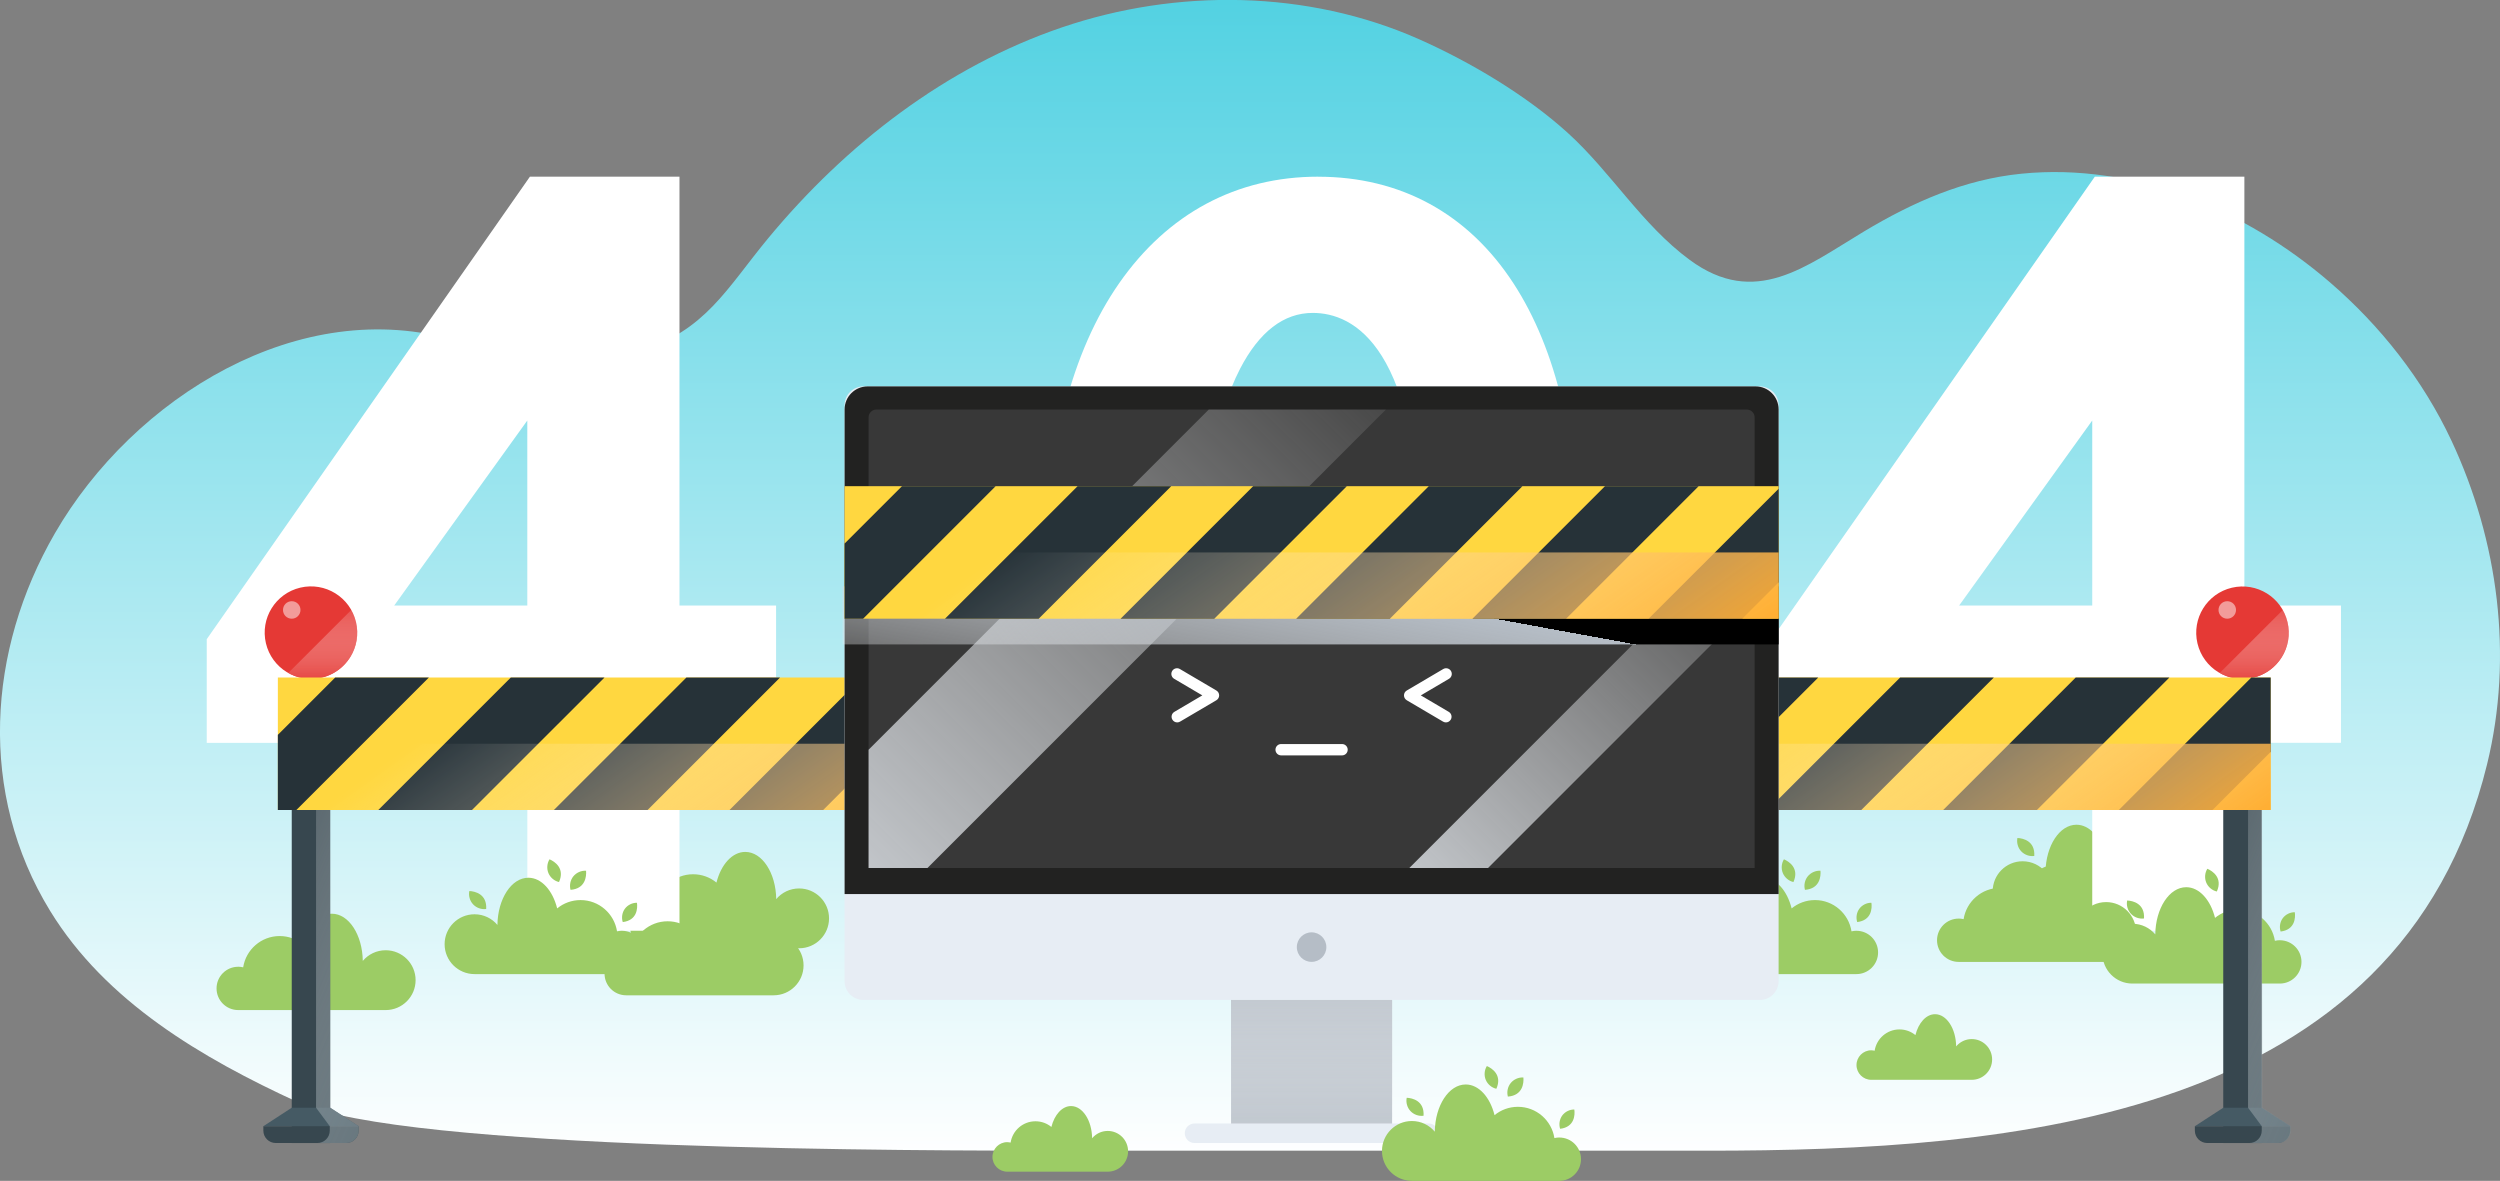
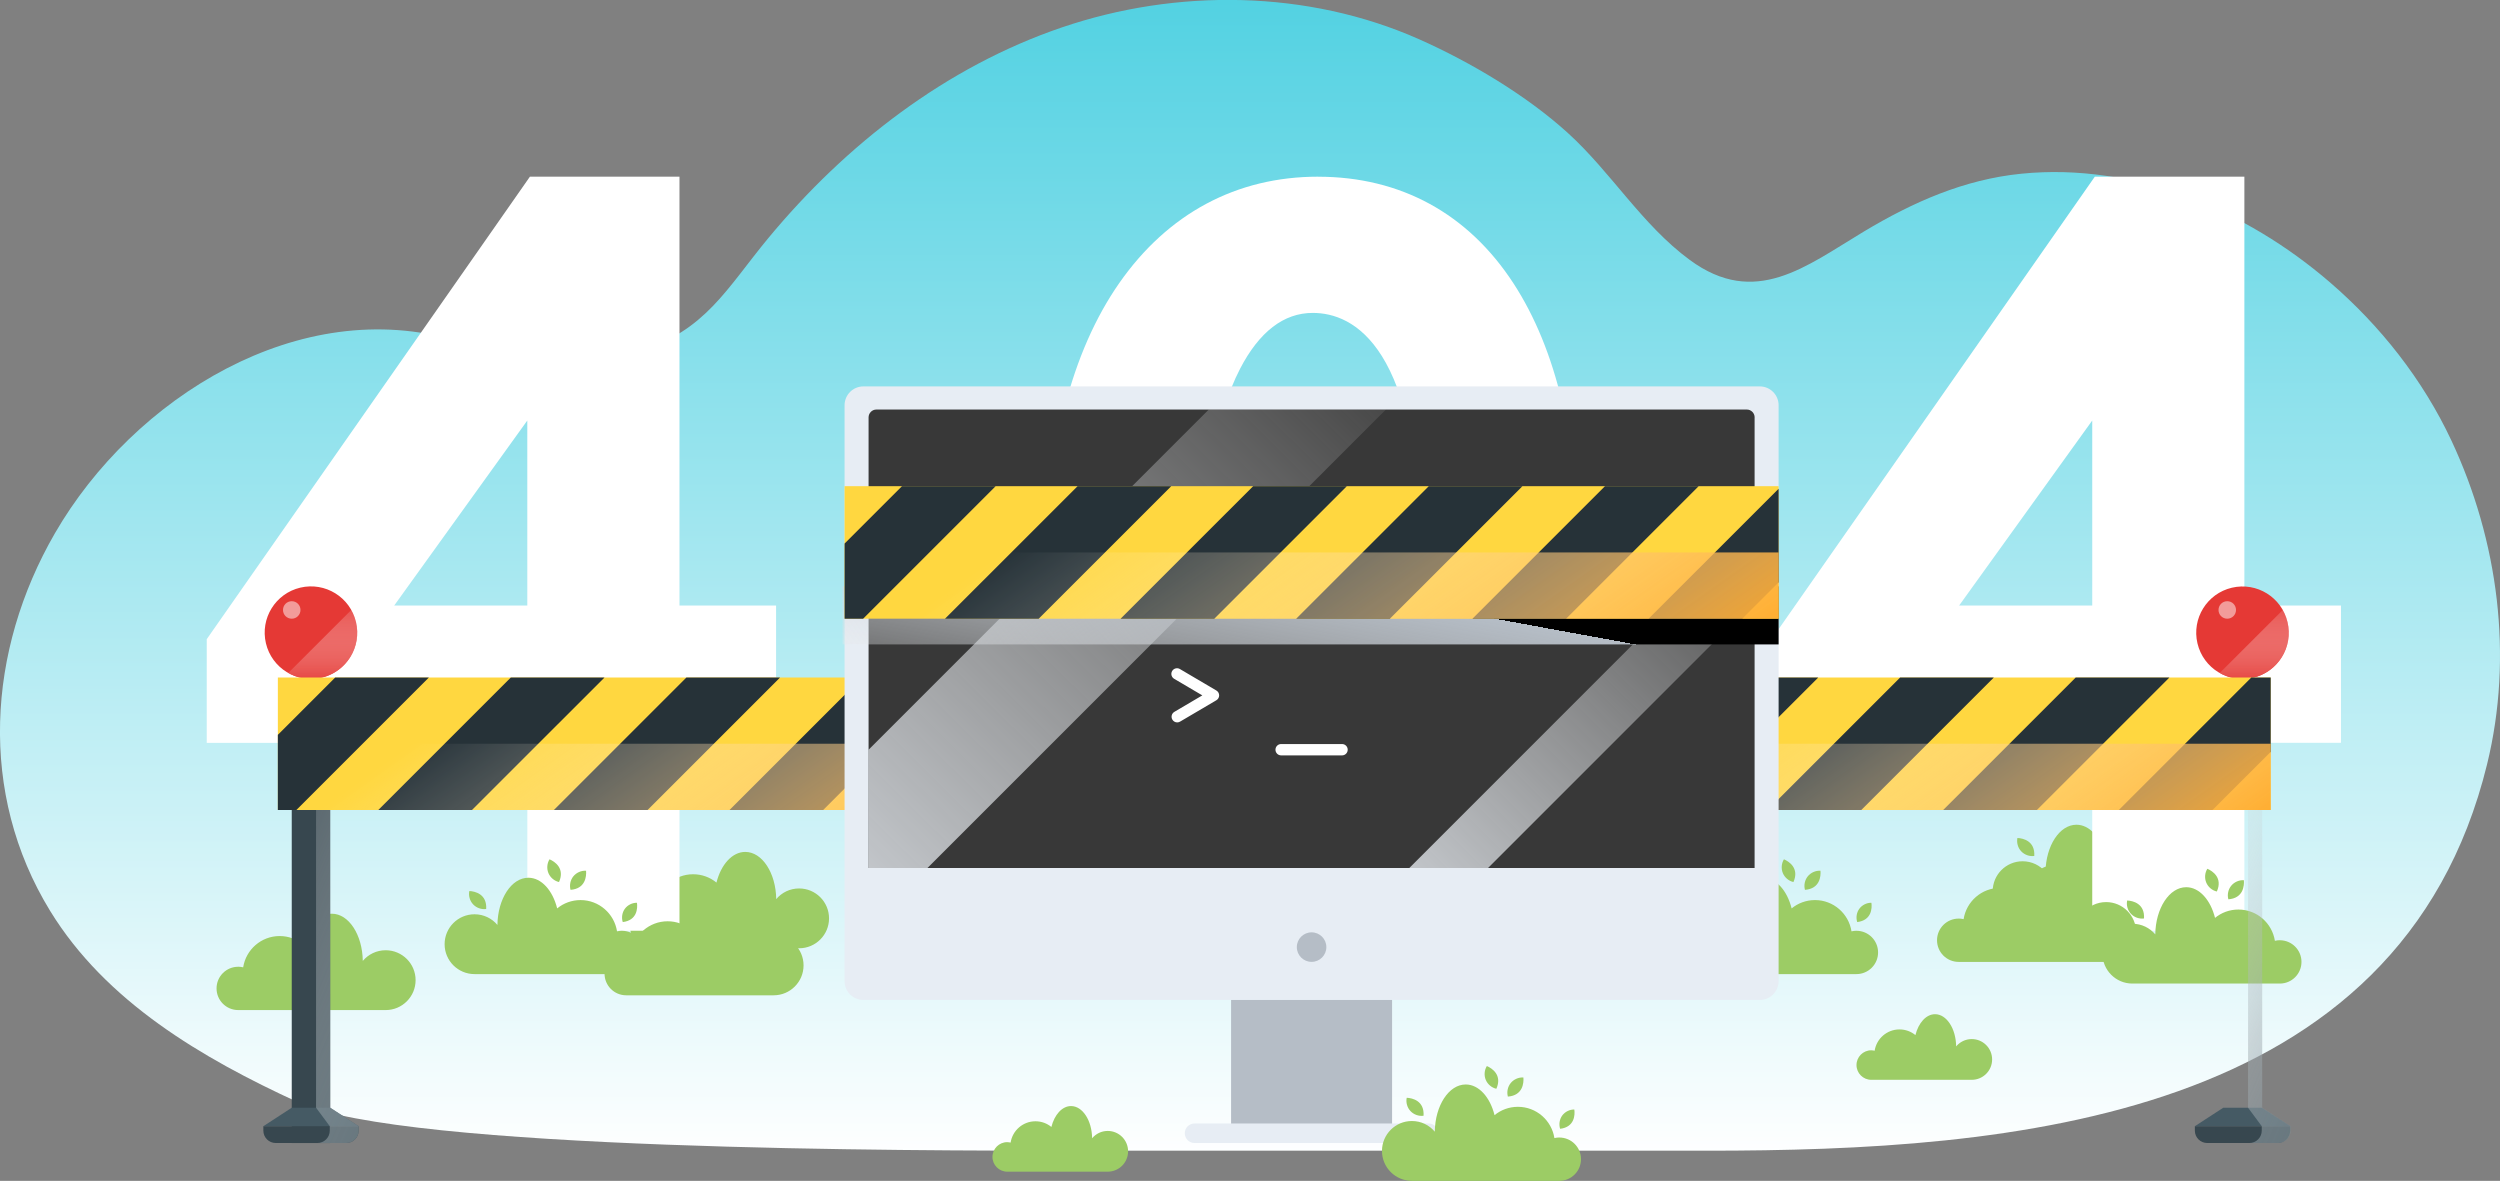
<svg xmlns="http://www.w3.org/2000/svg" xmlns:xlink="http://www.w3.org/1999/xlink" viewBox="0 0 660.25 311.86">
  <rect x="0" y="0" width="660.25" height="311.86" fill="#808080" stroke="none" />
  <defs>
    <style>.cls-1{fill:url(#linear-gradient);}.cls-2{fill:#e7edf4;}.cls-3,.cls-4{fill:#fff;}.cls-5{fill:#ffd740;}.cls-6{fill:#e53935;}.cls-7{fill:#9ccc65;}.cls-8{fill:#b5bdc6;}.cls-9{fill:#222221;}.cls-10{fill:#37474f;}.cls-11{fill:#455a64;}.cls-12{fill:#263238;}.cls-13{fill:#383838;}.cls-4{opacity:.5;}.cls-4,.cls-14,.cls-15{mix-blend-mode:soft-light;}.cls-16{fill:url(#linear-gradient-6);}.cls-16,.cls-17,.cls-18,.cls-19,.cls-20,.cls-21,.cls-22,.cls-23,.cls-24{mix-blend-mode:multiply;}.cls-17{fill:url(#linear-gradient-7);}.cls-18{fill:url(#linear-gradient-5);}.cls-19{fill:url(#linear-gradient-8);}.cls-20{fill:url(#linear-gradient-4);}.cls-21{fill:url(#linear-gradient-2);}.cls-22{fill:url(#linear-gradient-3);}.cls-14{fill:url(#linear-gradient-10);}.cls-15{fill:url(#linear-gradient-9);}.cls-25{isolation:isolate;}.cls-23{fill:url(#linear-gradient-12);}.cls-24{fill:url(#linear-gradient-11);}</style>
    <linearGradient id="linear-gradient" x1="330.13" y1="306.58" x2="330.13" y2="-10.12" gradientUnits="userSpaceOnUse">
      <stop offset="0" stop-color="#fff" />
      <stop offset="1" stop-color="#4dd0e1" />
      <stop offset="1" stop-color="#000" />
    </linearGradient>
    <linearGradient id="linear-gradient-2" x1="51.39" y1="226.08" x2="145.14" y2="265.92" gradientUnits="userSpaceOnUse">
      <stop offset="0" stop-color="#fff" stop-opacity="0" />
      <stop offset="1" stop-color="#455a64" />
      <stop offset="1" stop-color="#ffa726" />
      <stop offset="1" stop-color="#000" />
    </linearGradient>
    <linearGradient id="linear-gradient-3" x1="85.24" y1="156.5" x2="85.24" y2="181.44" gradientUnits="userSpaceOnUse">
      <stop offset="0" stop-color="#fff" stop-opacity="0" />
      <stop offset="1" stop-color="#e53935" />
      <stop offset="1" stop-color="#455a64" />
      <stop offset="1" stop-color="#ffa726" />
      <stop offset="1" stop-color="#000" />
    </linearGradient>
    <linearGradient id="linear-gradient-4" x1="149.51" y1="167.53" x2="218.46" y2="264.56" gradientUnits="userSpaceOnUse">
      <stop offset="0" stop-color="#fff" stop-opacity="0" />
      <stop offset="1" stop-color="#ffa726" />
      <stop offset="1" stop-color="#000" />
    </linearGradient>
    <linearGradient id="linear-gradient-5" x1="561.62" y1="226.08" x2="655.37" y2="265.92" xlink:href="#linear-gradient-2" />
    <linearGradient id="linear-gradient-6" x1="595.36" y1="156.5" x2="595.36" y2="181.44" xlink:href="#linear-gradient-3" />
    <linearGradient id="linear-gradient-7" x1="470.06" y1="167.53" x2="539" y2="264.56" xlink:href="#linear-gradient-4" />
    <linearGradient id="linear-gradient-8" x1="346.39" y1="310.54" x2="346.39" y2="247.78" gradientUnits="userSpaceOnUse">
      <stop offset="0" stop-color="#fff" stop-opacity="0" />
      <stop offset="1" stop-color="#b5bdc6" />
      <stop offset="1" stop-color="#e7edf4" />
      <stop offset="1" stop-color="#000" />
    </linearGradient>
    <linearGradient id="linear-gradient-9" x1="370.03" y1="80.02" x2="180.41" y2="271.6" gradientUnits="userSpaceOnUse">
      <stop offset="0" stop-color="#fff" stop-opacity="0" />
      <stop offset="1" stop-color="#e7edf4" />
      <stop offset="1" stop-color="#000" />
    </linearGradient>
    <linearGradient id="linear-gradient-10" x1="479.73" y1="131.46" x2="345.47" y2="267.11" xlink:href="#linear-gradient-9" />
    <linearGradient id="linear-gradient-11" x1="337.21" y1="211.25" x2="347.55" y2="154.75" xlink:href="#linear-gradient-8" />
    <linearGradient id="linear-gradient-12" x1="314.89" y1="110.32" x2="396.08" y2="224.59" xlink:href="#linear-gradient-4" />
  </defs>
  <g class="cls-25">
    <g id="Objects">
      <g>
        <path class="cls-1" d="M78.77,291.14c-25.55-11.74-50.85-26.61-65.54-50.59-19-31.01-16.63-68.74,1.27-99.71,20.67-35.76,64.65-63.29,106.25-50.78,15.36,4.62,32.21,7.44,47.91,2.72,17.64-5.3,23.23-16.59,34.3-29.96,20.5-24.72,46.85-45.14,77.45-55.57,30.34-10.34,64.94-9.96,94.41,3.13,13.5,6,28.26,14.77,39.21,24.7,11.51,10.44,19.6,24.28,32.24,33.57,17.29,12.72,30.68,1.68,45.93-7.47,12.96-7.77,26.49-13.8,41.72-15.31,29.68-2.95,59.18,9.54,81.39,28.67,13.39,11.53,24.59,25.77,32.1,41.79,12.4,26.43,16.41,57.02,9.43,85.51-23.04,94.13-125.72,102.06-206.04,102.06h-168.2c-40.32,0-176,0-203.82-12.77Z" />
        <path class="cls-7" d="M172.1,238.99c.45,0,.89,.07,1.31,.16,.73-4.67,4.76-8.26,9.64-8.26,2.34,0,4.49,.82,6.17,2.2,1.19-4.74,4.14-8.1,7.61-8.1,4.46,0,8.08,5.56,8.17,12.47,1.45-1.73,3.62-2.82,6.05-2.82,4.36,0,7.9,3.54,7.9,7.9s-3.54,7.9-7.9,7.9h-38.94c-3.16,0-5.72-2.56-5.72-5.72s2.56-5.72,5.72-5.72Z" />
        <g>
          <path class="cls-7" d="M573.12,231.81c-.45,0-.89,.06-1.31,.16-.73-4.67-4.76-8.26-9.64-8.26-2.34,0-4.49,.82-6.17,2.2-1.19-4.74-4.14-8.1-7.61-8.1-4.46,0-8.08,5.56-8.17,12.47-1.45-1.73-3.62-2.82-6.05-2.82-4.36,0-7.9,3.54-7.9,7.9s3.54,7.9,7.9,7.9h38.94c3.16,0,5.72-2.56,5.72-5.72s-2.56-5.72-5.72-5.72Z" />
          <path class="cls-7" d="M573.32,229.51c-.38-1.17-.17-2.53,.56-3.52,.73-.99,1.96-1.6,3.19-1.58,.2,1.45,.06,4.64-3.76,5.1Z" />
          <path class="cls-7" d="M559.52,221.01c-.34-1.22-.05-2.6,.75-3.58,.8-.98,2.09-1.55,3.35-1.47,.13,1.5-.17,4.76-4.11,5.05Z" />
          <path class="cls-7" d="M537.25,226.06c-1.26,.17-2.58-.3-3.45-1.23-.87-.92-1.25-2.28-1-3.52,1.5,.07,4.7,.8,4.45,4.75Z" />
          <path class="cls-7" d="M556.48,218.95c-1.24-.28-2.31-1.19-2.8-2.36-.49-1.17-.38-2.57,.29-3.65,1.38,.59,4.12,2.4,2.51,6Z" />
        </g>
        <path class="cls-3" d="M609.8,159.93h-17.06V46.66h-39.5l-2.52,3.61-81.31,116.35-1.52,2.18v27.38h84.67v49.62h40.18v-49.62h25.51v-36.26h-8.46Zm-92.4,0l35.16-48.87v48.87h-35.16Z" />
        <path class="cls-3" d="M348.1,46.66c-21.51,0-39.66,9.71-52.49,28.08-12.64,18.1-19.33,44.08-19.33,75.15v.08c.29,30.73,6.65,56.33,18.41,74.03,12.17,18.31,29.57,27.99,50.33,27.99,22.84,0,41.46-9.9,53.87-28.63,11.91-17.98,17.95-43.55,17.95-75.99,0-30.64-5.75-55.03-17.1-72.49-11.99-18.45-29.84-28.21-51.64-28.21Zm-20.63,50.79c5.09-9.83,11.56-14.81,19.23-14.81,10.66,0,28.55,8.55,28.55,65.84,0,22.21-2.9,40.14-8.38,51.86-7.33,15.67-17.2,15.67-20.45,15.67-7.87,0-14.39-4.97-19.38-14.76-6-11.77-9.17-29.43-9.17-51.08s3.32-40.58,9.6-52.71Z" />
        <path class="cls-3" d="M179.45,159.93V46.66h-39.5l-2.52,3.61L56.12,166.63l-1.52,2.18v27.38h84.67v49.62h40.18v-49.62h25.51v-36.26h-25.51Zm-75.35,0l35.16-48.87v48.87h-35.16Z" />
        <g>
          <path class="cls-7" d="M164.27,245.81c-.45,0-.89,.07-1.31,.16-.73-4.67-4.76-8.26-9.64-8.26-2.34,0-4.49,.82-6.17,2.2-1.19-4.74-4.14-8.1-7.61-8.1-4.46,0-8.08,5.56-8.17,12.47-1.45-1.73-3.62-2.82-6.05-2.82-4.36,0-7.9,3.54-7.9,7.9s3.54,7.9,7.9,7.9h38.94c3.16,0,5.72-2.56,5.72-5.72s-2.56-5.72-5.72-5.72Z" />
          <path class="cls-7" d="M164.47,243.52c-.38-1.17-.17-2.53,.56-3.52,.73-.99,1.96-1.6,3.19-1.58,.2,1.45,.06,4.64-3.76,5.1Z" />
          <path class="cls-7" d="M150.68,235.01c-.34-1.22-.05-2.6,.75-3.58,.8-.98,2.09-1.55,3.35-1.47,.13,1.5-.17,4.76-4.11,5.05Z" />
          <path class="cls-7" d="M128.4,240.07c-1.26,.17-2.58-.3-3.45-1.23-.87-.92-1.25-2.28-1-3.52,1.5,.07,4.7,.8,4.45,4.75Z" />
          <path class="cls-7" d="M147.64,232.95c-1.24-.28-2.31-1.19-2.8-2.36-.49-1.17-.38-2.57,.29-3.65,1.38,.59,4.12,2.4,2.51,6Z" />
        </g>
        <g>
          <path class="cls-7" d="M490.29,245.81c-.45,0-.89,.07-1.31,.16-.73-4.67-4.76-8.26-9.64-8.26-2.34,0-4.49,.82-6.17,2.2-1.19-4.74-4.14-8.1-7.61-8.1-4.46,0-8.08,5.56-8.17,12.47-1.45-1.73-3.62-2.82-6.05-2.82-4.36,0-7.9,3.54-7.9,7.9s3.54,7.9,7.9,7.9h38.94c3.16,0,5.72-2.56,5.72-5.72s-2.56-5.72-5.72-5.72Z" />
          <path class="cls-7" d="M490.49,243.52c-.38-1.17-.17-2.53,.56-3.52,.73-.99,1.96-1.6,3.19-1.58,.2,1.45,.06,4.64-3.76,5.1Z" />
          <path class="cls-7" d="M476.69,235.01c-.34-1.22-.05-2.6,.75-3.58,.8-.98,2.09-1.55,3.35-1.47,.13,1.5-.17,4.76-4.11,5.05Z" />
          <path class="cls-7" d="M454.42,240.07c-1.26,.17-2.58-.3-3.45-1.23-.87-.92-1.25-2.28-1-3.52,1.5,.07,4.7,.8,4.45,4.75Z" />
          <path class="cls-7" d="M473.65,232.95c-1.24-.28-2.31-1.19-2.8-2.36-.49-1.17-.38-2.57,.29-3.65,1.38,.59,4.12,2.4,2.51,6Z" />
        </g>
        <g>
          <path class="cls-7" d="M602.11,248.31c-.45,0-.89,.06-1.31,.16-.73-4.67-4.76-8.26-9.64-8.26-2.34,0-4.49,.82-6.17,2.2-1.19-4.74-4.14-8.1-7.61-8.1-4.46,0-8.08,5.56-8.17,12.47-1.45-1.73-3.62-2.82-6.05-2.82-4.36,0-7.9,3.54-7.9,7.9s3.54,7.9,7.9,7.9h38.94c3.16,0,5.72-2.56,5.72-5.72s-2.56-5.72-5.72-5.72Z" />
-           <path class="cls-7" d="M602.31,246.02c-.38-1.17-.17-2.53,.56-3.52,.73-.99,1.96-1.6,3.19-1.58,.2,1.45,.06,4.64-3.76,5.1Z" />
          <path class="cls-7" d="M588.51,237.51c-.34-1.22-.05-2.6,.75-3.58,.8-.98,2.09-1.55,3.35-1.47,.13,1.5-.17,4.76-4.11,5.05Z" />
          <path class="cls-7" d="M566.23,242.57c-1.26,.17-2.58-.3-3.45-1.23-.87-.92-1.25-2.28-1-3.52,1.5,.07,4.7,.8,4.45,4.75Z" />
          <path class="cls-7" d="M585.47,235.45c-1.24-.28-2.31-1.19-2.8-2.36-.49-1.17-.38-2.57,.29-3.65,1.38,.59,4.12,2.4,2.51,6Z" />
        </g>
        <path class="cls-7" d="M165.37,251.41c.45,0,.89,.07,1.31,.16,.73-4.67,4.76-8.26,9.64-8.26,2.34,0,4.49,.82,6.17,2.2,1.19-4.74,4.14-8.1,7.61-8.1,4.46,0,8.08,5.56,8.17,12.47,1.45-1.73,3.62-2.82,6.05-2.82,4.36,0,7.9,3.54,7.9,7.9s-3.54,7.9-7.9,7.9h-38.94c-3.16,0-5.72-2.56-5.72-5.72s2.56-5.72,5.72-5.72Z" />
        <path class="cls-7" d="M517.28,242.59c.45,0,.89,.06,1.31,.16,.73-4.67,4.76-8.26,9.64-8.26,2.34,0,4.49,.82,6.17,2.2,1.19-4.74,4.14-8.1,7.61-8.1,4.46,0,8.08,5.56,8.17,12.47,1.45-1.73,3.62-2.82,6.05-2.82,4.36,0,7.9,3.54,7.9,7.9s-3.54,7.9-7.9,7.9h-38.94c-3.16,0-5.72-2.56-5.72-5.72s2.56-5.72,5.72-5.72Z" />
        <path class="cls-7" d="M494.2,277.39c.31,0,.6,.04,.89,.11,.5-3.19,3.24-5.63,6.57-5.63,1.59,0,3.06,.56,4.2,1.5,.81-3.23,2.83-5.52,5.19-5.52,3.04,0,5.51,3.79,5.57,8.5,.99-1.18,2.47-1.93,4.12-1.93,2.97,0,5.38,2.41,5.38,5.38s-2.41,5.38-5.38,5.38h-26.54c-2.15,0-3.9-1.75-3.9-3.9s1.75-3.9,3.9-3.9Z" />
        <path class="cls-7" d="M266.01,301.65c.31,0,.6,.04,.89,.11,.5-3.19,3.24-5.63,6.57-5.63,1.59,0,3.06,.56,4.2,1.5,.81-3.23,2.83-5.52,5.19-5.52,3.04,0,5.51,3.79,5.57,8.5,.99-1.18,2.47-1.93,4.12-1.93,2.97,0,5.38,2.41,5.38,5.38s-2.41,5.38-5.38,5.38h-26.54c-2.15,0-3.9-1.75-3.9-3.9s1.75-3.9,3.9-3.9Z" />
        <path class="cls-7" d="M62.91,255.31c.45,0,.89,.06,1.31,.16,.73-4.67,4.76-8.26,9.64-8.26,2.34,0,4.49,.82,6.17,2.2,1.19-4.74,4.14-8.1,7.61-8.1,4.46,0,8.08,5.56,8.17,12.47,1.45-1.73,3.62-2.82,6.05-2.82,4.36,0,7.9,3.54,7.9,7.9s-3.54,7.9-7.9,7.9H62.91c-3.16,0-5.72-2.56-5.72-5.72s2.56-5.72,5.72-5.72Z" />
        <g>
          <g>
            <rect class="cls-10" x="77.05" y="179.3" width="10.16" height="122.58" />
            <path class="cls-10" d="M69.55,297.43v1.17c0,1.81,1.47,3.27,3.27,3.27h18.63c1.81,0,3.27-1.47,3.27-3.27v-1.17h-25.17Z" />
            <polygon class="cls-11" points="87.21 292.55 77.05 292.55 69.55 297.43 94.72 297.43 87.21 292.55" />
          </g>
          <path class="cls-21" d="M87.21,292.55v-113.25h-3.74v113.25l3.62,4.88v1.17c0,1.81-1.47,3.27-3.27,3.27h7.63c1.81,0,3.27-1.47,3.27-3.27v-1.17l-7.51-4.88Z" />
          <circle class="cls-6" cx="82.13" cy="167.08" r="12.22" transform="translate(-36.19 23.34) rotate(-13.28)" />
          <path class="cls-4" d="M79.36,161.09c0,1.27-1.03,2.31-2.31,2.31s-2.31-1.03-2.31-2.31,1.03-2.31,2.31-2.31,2.31,1.03,2.31,2.31Z" />
          <path class="cls-22" d="M82.1,179.3h.06c6.73-.02,12.19-5.48,12.19-12.22,0-2.18-.58-4.22-1.57-5.99l-16.64,16.63c1.76,1,3.79,1.57,5.96,1.58Z" />
        </g>
        <g>
          <rect class="cls-5" x="73.38" y="178.93" width="205.76" height="34.99" />
          <polygon class="cls-12" points="113.27 178.93 78.28 213.92 73.38 213.92 73.38 194.07 88.53 178.93 113.27 178.93" />
          <polygon class="cls-12" points="159.65 178.93 124.65 213.92 99.91 213.92 134.91 178.93 159.65 178.93" />
          <polygon class="cls-12" points="206.02 178.93 171.03 213.92 146.28 213.92 181.28 178.93 206.02 178.93" />
          <polygon class="cls-12" points="252.4 178.93 217.4 213.92 192.66 213.92 227.66 178.93 252.4 178.93" />
          <polygon class="cls-12" points="279.14 178.93 279.14 198.57 263.78 213.92 239.04 213.92 274.03 178.93 279.14 178.93" />
          <rect class="cls-20" x="73.38" y="196.42" width="205.76" height="17.5" />
        </g>
        <g>
          <g>
-             <rect class="cls-10" x="587.16" y="179.3" width="10.16" height="122.58" />
            <path class="cls-10" d="M579.66,297.43v1.17c0,1.81,1.47,3.27,3.27,3.27h18.63c1.81,0,3.27-1.47,3.27-3.27v-1.17h-25.17Z" />
            <polygon class="cls-11" points="597.32 292.55 587.16 292.55 579.66 297.43 604.83 297.43 597.32 292.55" />
          </g>
          <path class="cls-18" d="M597.45,292.55v-113.25h-3.74v113.25l3.62,4.88v1.17c0,1.81-1.47,3.27-3.27,3.27h7.63c1.81,0,3.27-1.47,3.27-3.27v-1.17l-7.51-4.88Z" />
          <circle class="cls-6" cx="592.24" cy="167.08" r="12.22" transform="translate(-22.54 140.54) rotate(-13.28)" />
          <path class="cls-16" d="M592.21,179.3h.06c6.73-.02,12.19-5.48,12.19-12.22,0-2.18-.58-4.22-1.57-5.99l-16.64,16.63c1.76,1,3.79,1.57,5.96,1.58Z" />
          <path class="cls-4" d="M590.53,161.09c0,1.27-1.03,2.31-2.31,2.31s-2.31-1.03-2.31-2.31,1.03-2.31,2.31-2.31,2.31,1.03,2.31,2.31Z" />
        </g>
        <g>
          <rect class="cls-5" x="393.93" y="178.93" width="205.76" height="34.99" />
          <polygon class="cls-12" points="433.82 178.93 398.83 213.92 393.93 213.92 393.93 194.07 409.08 178.93 433.82 178.93" />
          <polygon class="cls-12" points="480.2 178.93 445.2 213.92 420.46 213.92 455.46 178.93 480.2 178.93" />
          <polygon class="cls-12" points="526.57 178.93 491.57 213.92 466.83 213.92 501.83 178.93 526.57 178.93" />
          <polygon class="cls-12" points="572.94 178.93 537.94 213.92 513.2 213.92 548.2 178.93 572.94 178.93" />
          <polygon class="cls-12" points="599.69 178.93 599.69 198.57 584.32 213.92 559.58 213.92 594.57 178.93 599.69 178.93" />
          <rect class="cls-17" x="393.93" y="196.42" width="205.76" height="17.5" />
        </g>
        <g>
          <path class="cls-2" d="M228.02,102.05h236.74c2.74,0,4.97,2.23,4.97,4.97v152.1c0,2.74-2.23,4.97-4.97,4.97H228.02c-2.74,0-4.97-2.23-4.97-4.97V107.02c0-2.74,2.23-4.97,4.97-4.97Z" />
-           <path class="cls-9" d="M463.65,102.05H229.14c-3.36,0-6.08,2.72-6.08,6.08v127.99h246.67V108.13c0-3.36-2.72-6.08-6.08-6.08Z" />
          <path class="cls-13" d="M463.39,110.23v119.01H229.39V110.23c0-1.14,.93-2.07,2.06-2.07h229.89c1.13,0,2.06,.93,2.06,2.07Z" />
          <circle class="cls-8" cx="346.39" cy="250.13" r="3.9" />
          <rect class="cls-8" x="325.13" y="264.09" width="42.52" height="35.86" />
-           <rect class="cls-19" x="325.13" y="264.09" width="42.52" height="35.86" />
          <path class="cls-2" d="M377.3,301.87h-61.82c-1.43,0-2.58-1.16-2.58-2.58h0c0-1.43,1.16-2.58,2.58-2.58h61.82c1.43,0,2.58,1.16,2.58,2.58h0c0,1.43-1.16,2.58-2.58,2.58Z" />
          <polygon class="cls-15" points="366.02 108.16 244.94 229.24 229.39 229.24 229.39 198.01 319.24 108.16 366.02 108.16" />
          <polygon class="cls-14" points="463.39 138.03 463.39 158.83 392.99 229.24 372.2 229.24 463.39 138.03" />
        </g>
        <rect class="cls-24" x="222.53" y="154.86" width="247.2" height="15.33" />
        <g>
          <rect class="cls-5" x="223.05" y="128.4" width="246.67" height="34.99" />
          <polygon class="cls-12" points="262.94 128.41 227.95 163.4 223.06 163.4 223.06 143.55 238.21 128.41 262.94 128.41" />
          <polygon class="cls-12" points="309.32 128.41 274.32 163.4 249.58 163.4 284.58 128.41 309.32 128.41" />
          <polygon class="cls-12" points="355.69 128.41 320.7 163.4 295.95 163.4 330.95 128.41 355.69 128.41" />
          <polygon class="cls-12" points="402.07 128.41 367.07 163.4 342.33 163.4 377.33 128.41 402.07 128.41" />
          <polygon class="cls-12" points="448.61 128.41 413.61 163.4 388.87 163.4 423.87 128.41 448.61 128.41" />
          <polygon class="cls-12" points="469.73 129.08 469.73 153.8 460.14 163.4 435.4 163.4 469.73 129.08" />
          <rect class="cls-23" x="223.06" y="145.9" width="246.67" height="17.5" />
        </g>
        <g>
          <path class="cls-3" d="M310.91,190.79c-.51,0-1.01-.26-1.29-.74-.42-.71-.18-1.63,.53-2.05l7.38-4.35-7.44-4.38c-.71-.42-.95-1.34-.53-2.05,.42-.71,1.34-.95,2.05-.53l9.63,5.67c.46,.27,.74,.76,.74,1.29s-.28,1.02-.74,1.29l-9.58,5.64c-.24,.14-.5,.21-.76,.21Z" />
-           <path class="cls-3" d="M381.87,190.79c-.26,0-.52-.07-.76-.21l-9.58-5.64c-.46-.27-.74-.76-.74-1.29s.28-1.02,.74-1.29l9.63-5.67c.71-.42,1.63-.18,2.05,.53,.42,.71,.18,1.63-.53,2.05l-7.44,4.38,7.38,4.35c.71,.42,.95,1.34,.53,2.05-.28,.47-.78,.74-1.29,.74Z" />
        </g>
        <path class="cls-3" d="M354.43,199.5h-16.08c-.83,0-1.5-.67-1.5-1.5s.67-1.5,1.5-1.5h16.08c.83,0,1.5,.67,1.5,1.5s-.67,1.5-1.5,1.5Z" />
        <g>
          <path class="cls-7" d="M411.83,300.41c-.45,0-.89,.06-1.31,.16-.73-4.67-4.76-8.26-9.64-8.26-2.34,0-4.49,.82-6.17,2.2-1.19-4.74-4.14-8.1-7.61-8.1-4.46,0-8.08,5.56-8.17,12.47-1.45-1.73-3.62-2.82-6.05-2.82-4.36,0-7.9,3.54-7.9,7.9s3.54,7.9,7.9,7.9h38.94c3.16,0,5.72-2.56,5.72-5.72s-2.56-5.72-5.72-5.72Z" />
          <path class="cls-7" d="M412.03,298.12c-.38-1.17-.17-2.53,.56-3.52,.73-.99,1.96-1.6,3.19-1.58,.2,1.45,.06,4.64-3.76,5.1Z" />
          <path class="cls-7" d="M398.23,289.61c-.34-1.22-.05-2.6,.75-3.58,.8-.98,2.09-1.55,3.35-1.47,.13,1.5-.17,4.76-4.11,5.05Z" />
          <path class="cls-7" d="M375.96,294.67c-1.26,.17-2.58-.3-3.45-1.23-.87-.92-1.25-2.28-1-3.52,1.5,.07,4.7,.8,4.45,4.75Z" />
          <path class="cls-7" d="M395.19,287.55c-1.24-.28-2.31-1.19-2.8-2.36-.49-1.17-.38-2.57,.29-3.65,1.38,.59,4.12,2.4,2.51,6Z" />
        </g>
      </g>
    </g>
  </g>
</svg>